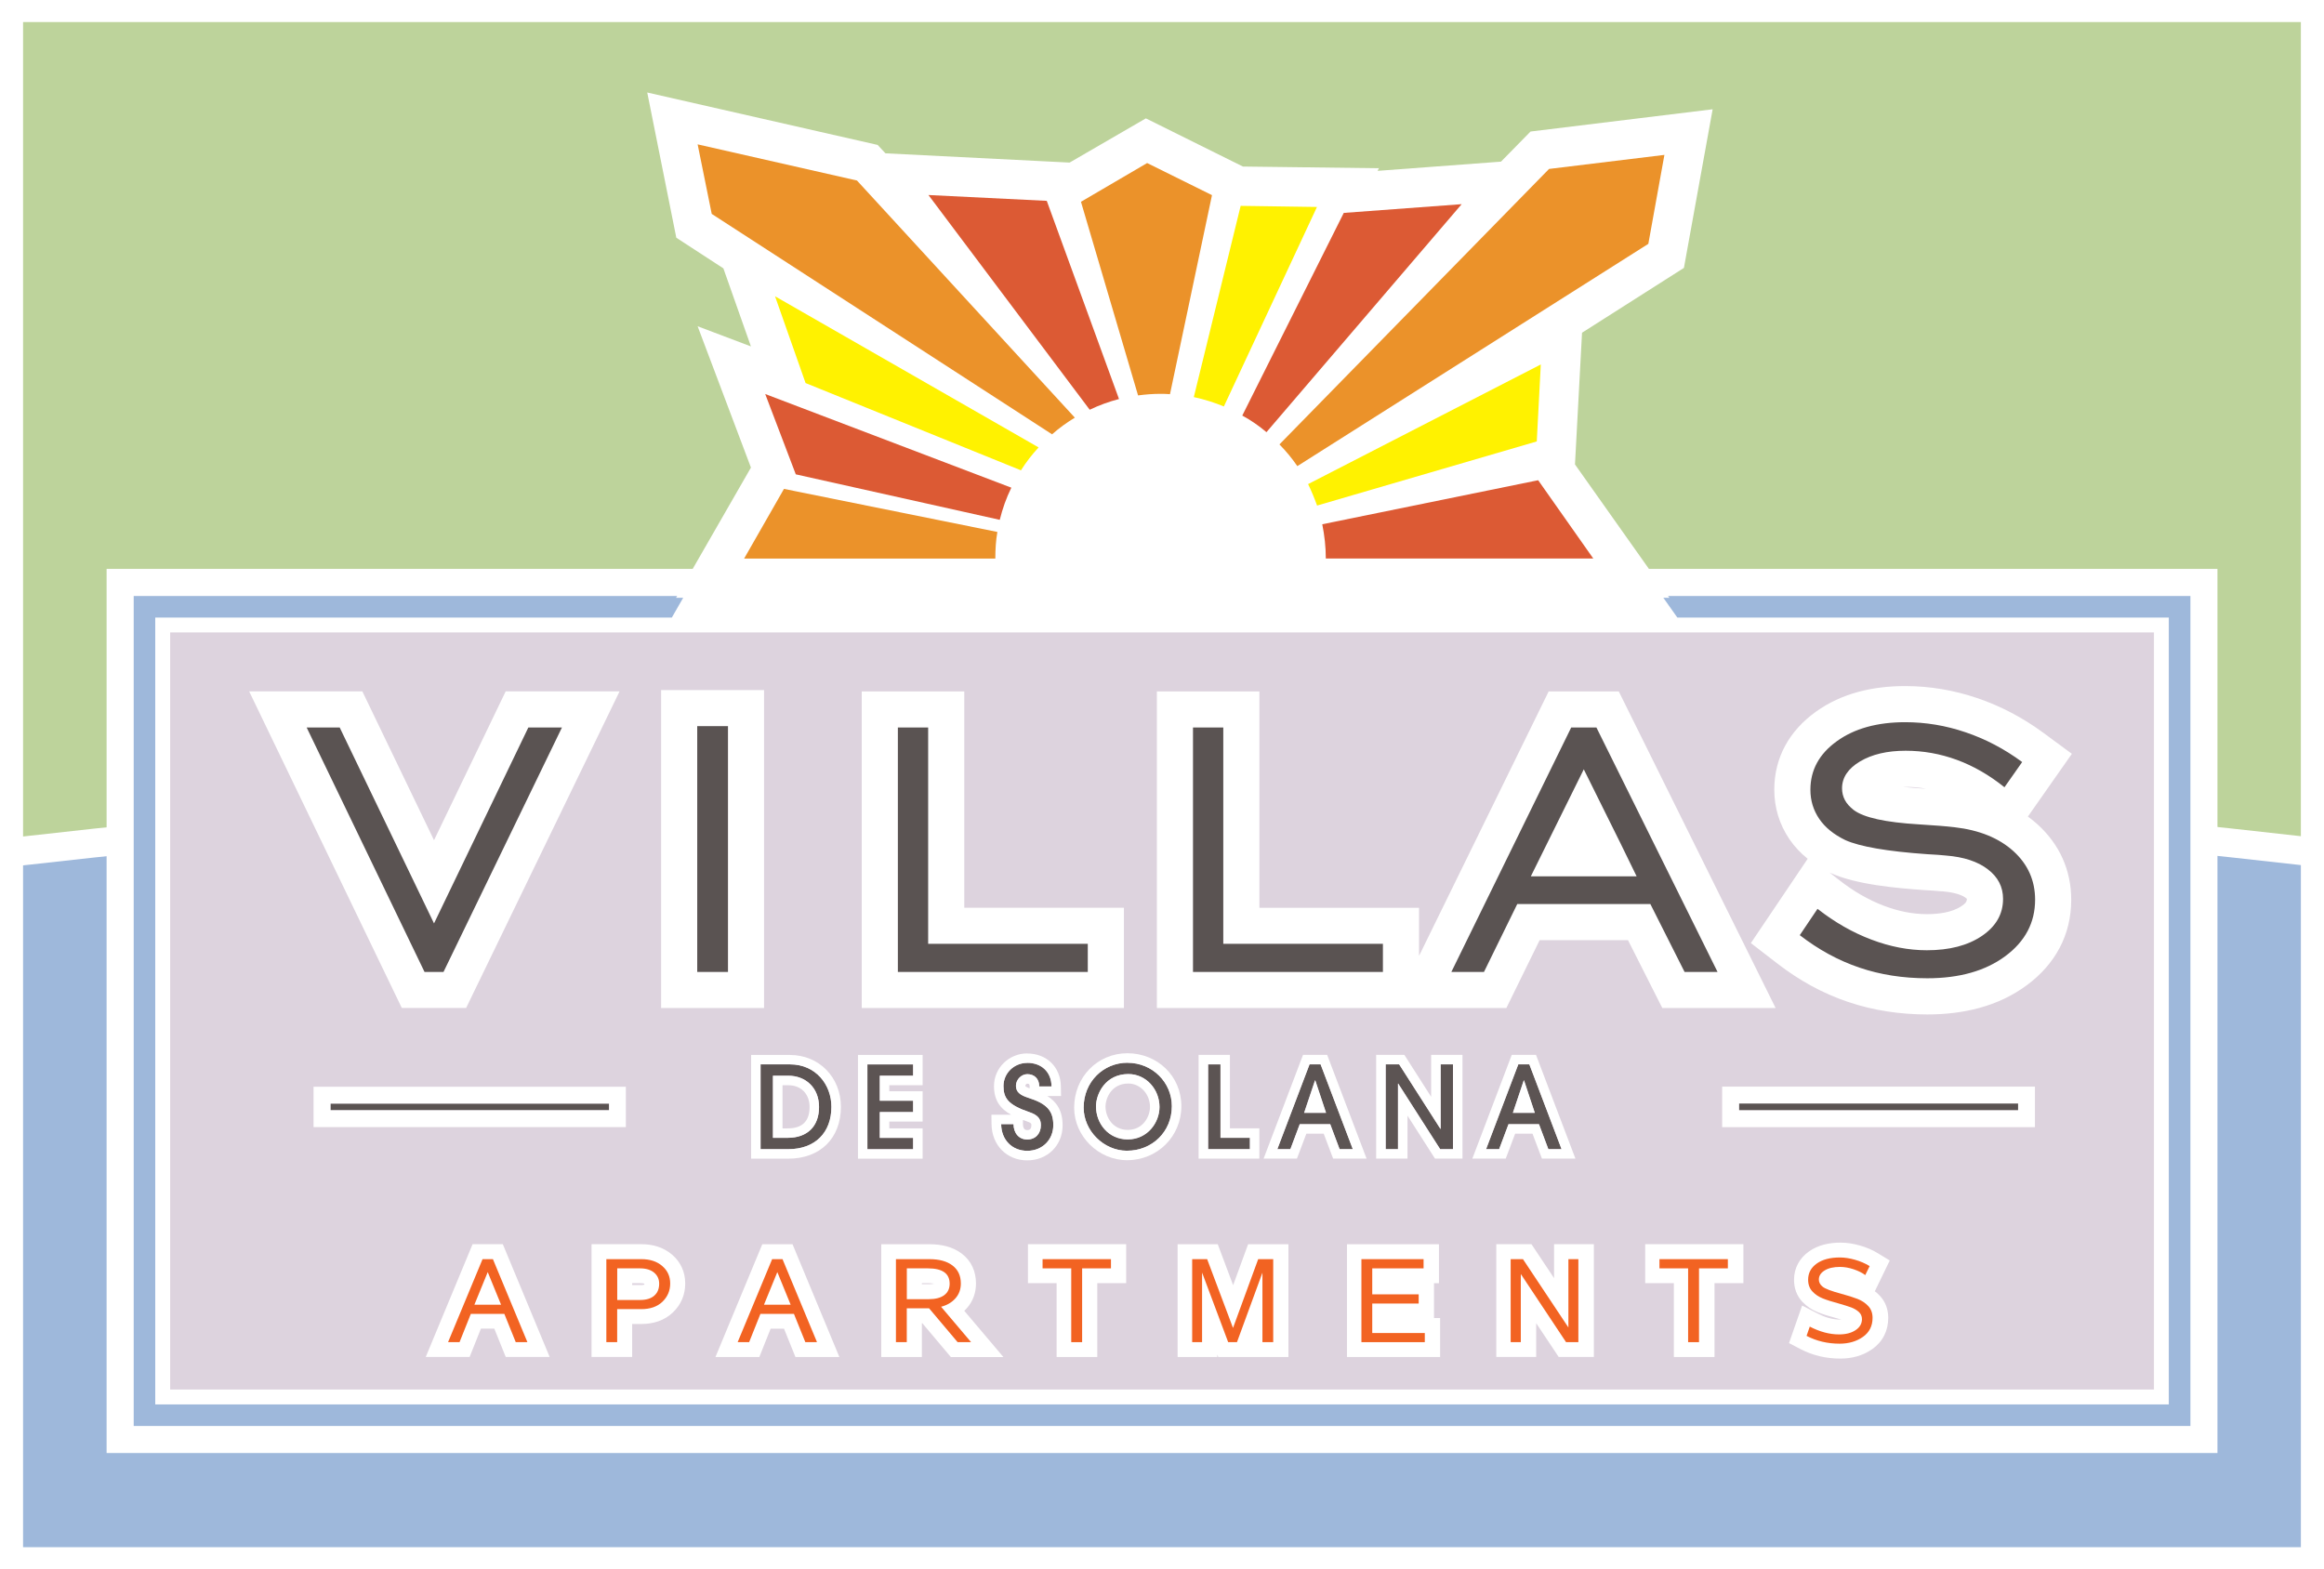
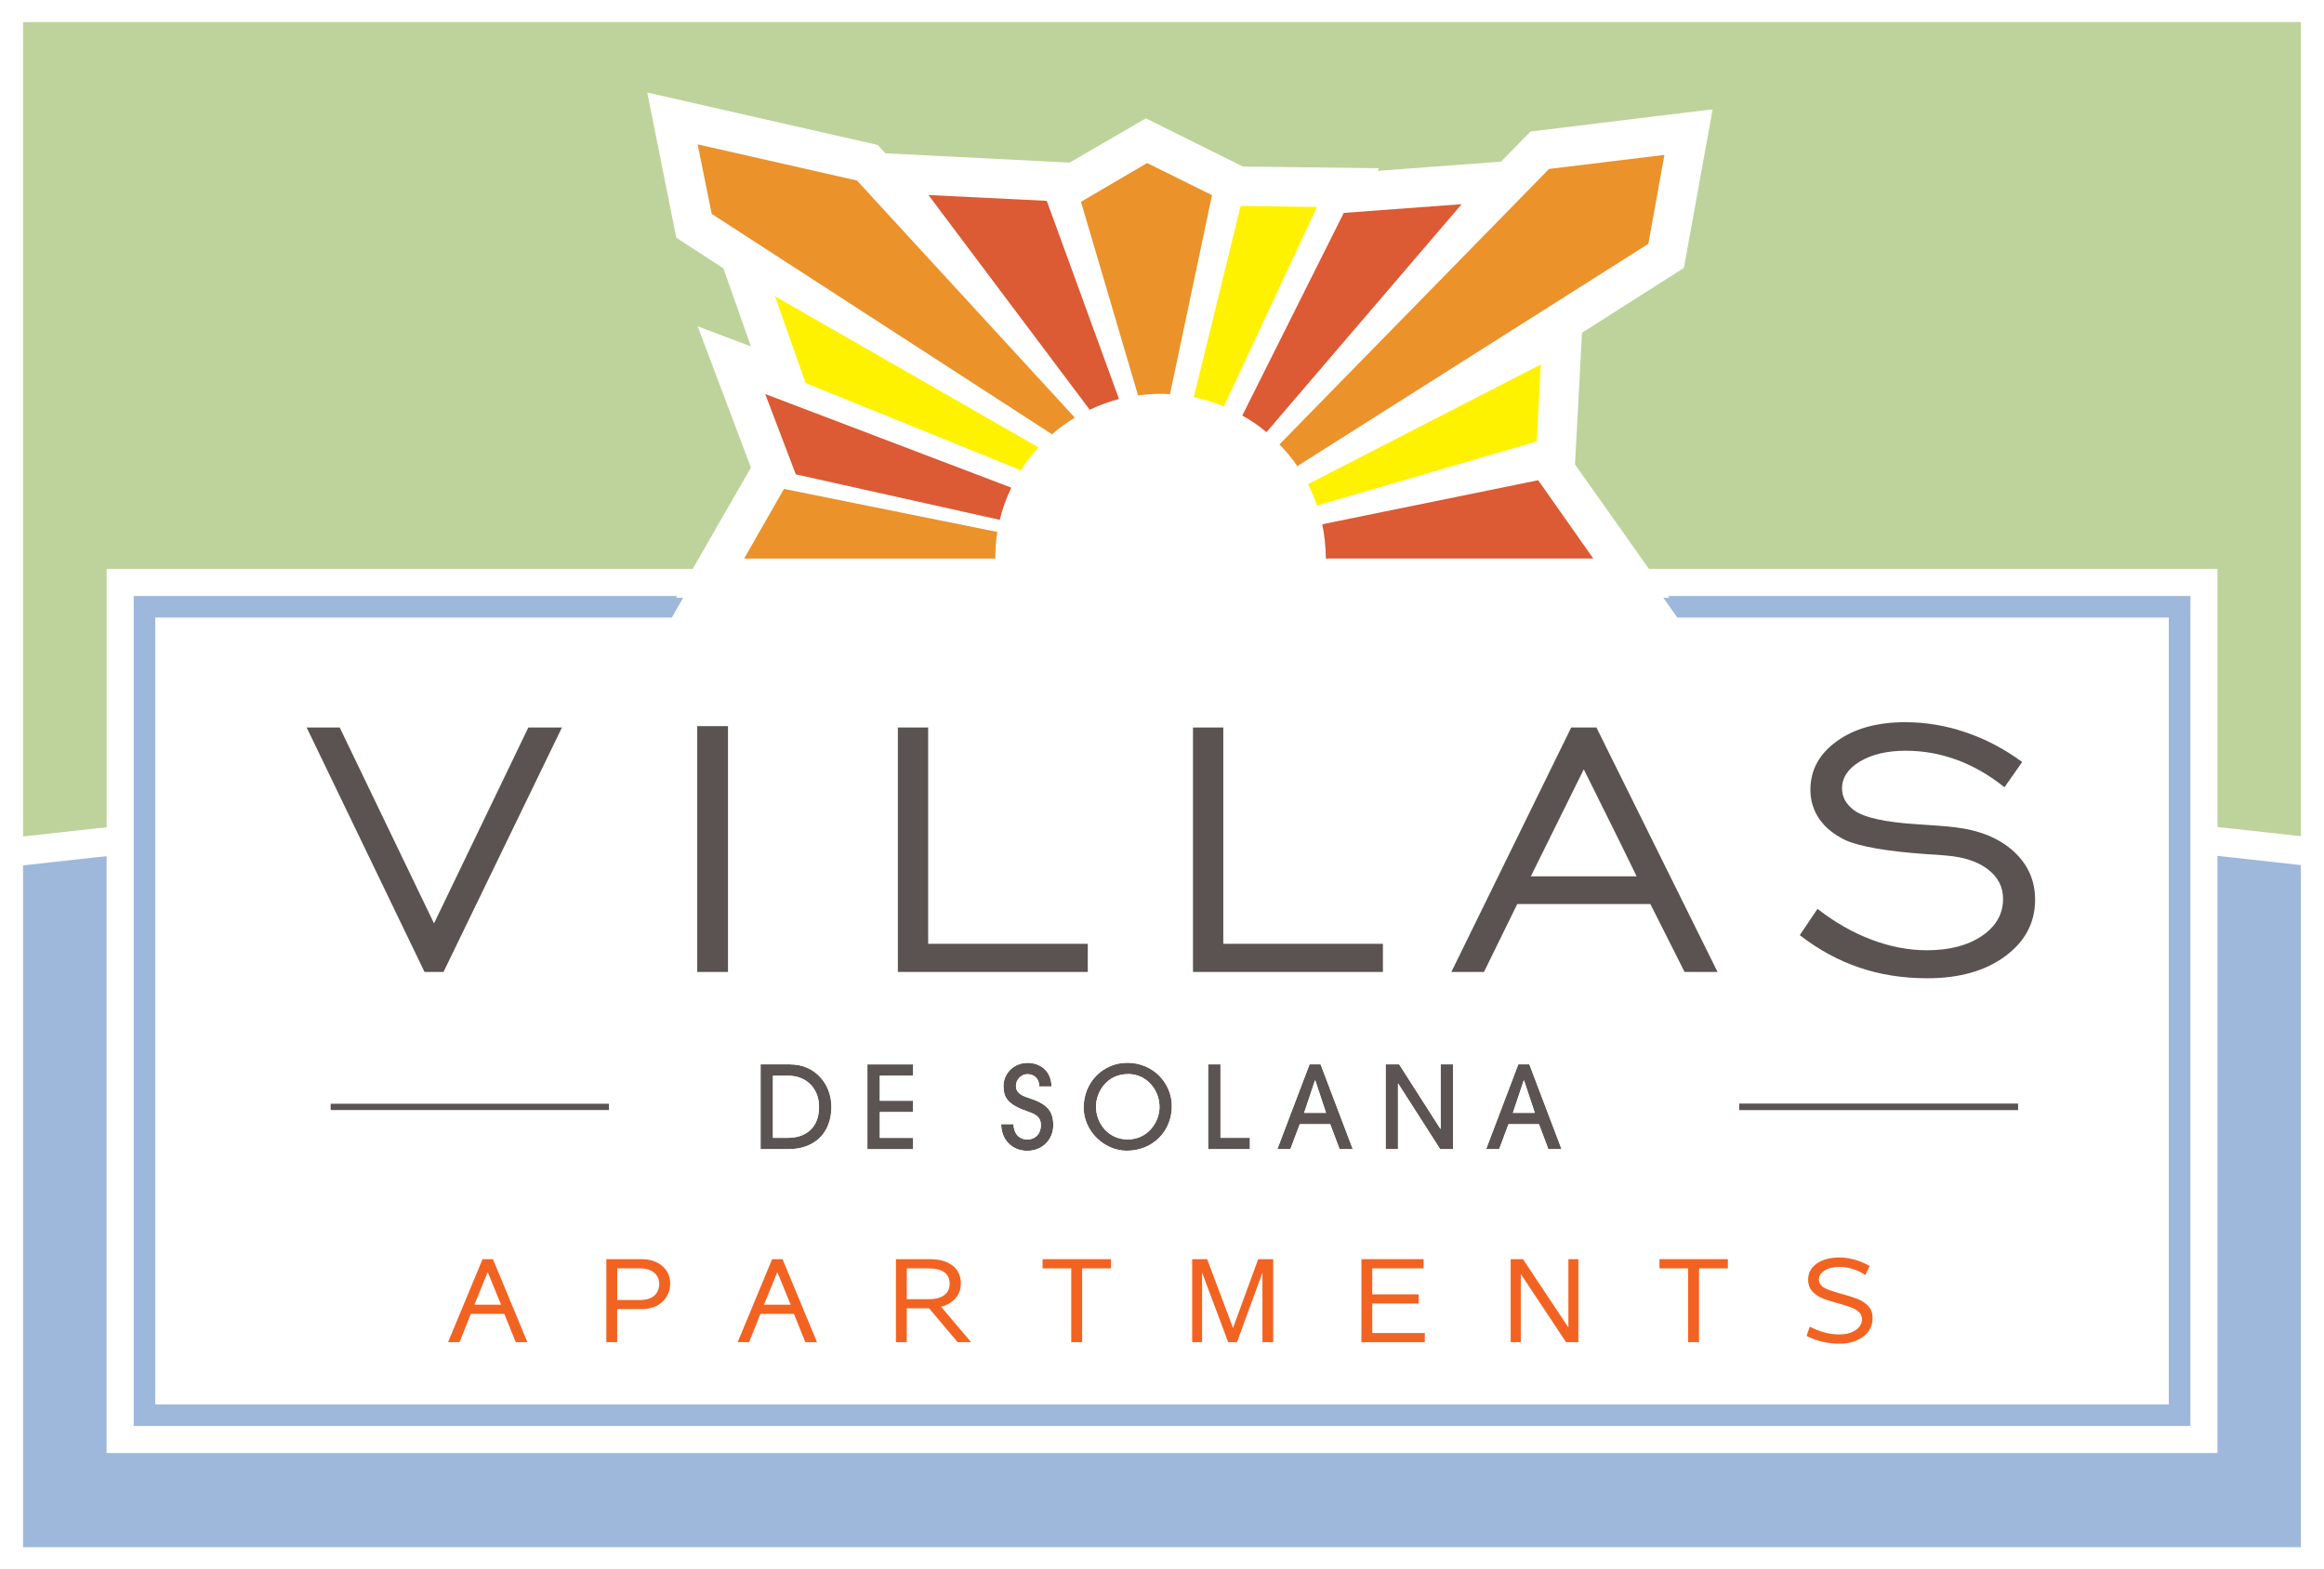
<svg xmlns="http://www.w3.org/2000/svg" id="Layer_1" data-name="Layer 1" viewBox="0 0 398.92 269.34">
  <defs>
    <style>
      .cls-1 {
        fill: #f26322;
      }

      .cls-2, .cls-3 {
        fill: #fff;
      }

      .cls-4, .cls-5 {
        fill: #9eb8db;
      }

      .cls-6 {
        fill: #5c5453;
      }

      .cls-7, .cls-8 {
        fill: #5a5352;
      }

      .cls-8, .cls-9, .cls-10, .cls-11, .cls-5, .cls-12, .cls-3, .cls-13 {
        fill-rule: evenodd;
      }

      .cls-9 {
        fill: #dc5a34;
      }

      .cls-10 {
        fill: #ddd3de;
      }

      .cls-11 {
        fill: #bdd39b;
      }

      .cls-12 {
        fill: #eb922a;
      }

      .cls-13 {
        fill: #fff200;
      }
    </style>
  </defs>
  <rect class="cls-2" width="398.92" height="269.34" />
  <path class="cls-5" d="m3.96,265.61v-117.05c130.33-14.89,260.66-14.95,390.99-.05v117.1H3.96Z" />
  <path class="cls-11" d="m3.96,3.79h390.99v139.76c-130.33-14.9-260.66-14.84-390.99.05V3.79Z" />
  <path class="cls-3" d="m380.64,97.66H18.3v151.78h362.33V97.66Z" />
-   <path class="cls-10" d="m369.73,108.57H29.21v129.97h340.52V108.57Z" />
  <g>
    <rect class="cls-7" x="298.51" y="189.43" width="47.91" height="1.18" />
    <path class="cls-2" d="m346.41,189.43v1.18h-47.91v-1.18h47.91m2.89-2.89h-53.69v6.96h53.69v-6.96h0Z" />
  </g>
  <g>
    <rect class="cls-7" x="56.73" y="189.45" width="47.83" height="1.15" />
    <path class="cls-2" d="m104.55,189.45v1.15h-47.83v-1.15h26.14m24.36-2.89h-53.4v6.93h53.61v-6.93h-.21Z" />
  </g>
  <path class="cls-3" d="m84.85,228.09h-2.3l-1.94,4.86h-7.53l8.04-19.36h5.19l8.04,19.36h-7.54l-1.96-4.86h0Zm23.66-.81v5.67h-6.97v-19.36h8.56c1.93,0,3.78.52,5.27,1.8,1.48,1.27,2.25,2.99,2.25,4.94s-.72,3.63-2.11,4.97c-1.48,1.42-3.4,1.99-5.42,1.99h-1.57Zm0-6.68h1.37c.15,0,.59.01.72-.08.01-.04,0-.08,0-.14-.18-.09-.58-.1-.72-.1h-1.37v.32h0Zm26.07,7.5h-2.3l-1.94,4.86h-7.53l8.04-19.36h5.19l8.04,19.36h-7.54l-1.96-4.86h0Zm23.75-.95h-.09v5.81h-6.97v-19.36h8.3c1.96,0,3.93.4,5.52,1.61,1.65,1.25,2.44,3.07,2.44,5.13,0,1.59-.52,3.06-1.58,4.25-.14.16-.28.3-.43.44l6.72,7.94h-9.02l-4.9-5.81h0Zm-.09-6.69h1.23c.18,0,.6-.02.89-.09-.34-.07-.82-.09-1.03-.09h-1.09v.18h0Zm30.11-.18v12.68h-6.98v-12.68h-4.92v-6.69h16.86v6.69h-4.96Zm25.86,12.61l-.02.07h-5.08l-.16-.42v.42h-6.81v-19.36h6.89l2.64,7.03,2.57-7.03h6.92v19.36h-6.97v-.07h0Zm31.94-12.61v5.99h1.05v6.69h-15.99v-19.36h15.79v6.69h-.85Zm17.54,6.87v5.8h-6.85v-19.36h6.04l3.88,5.83v-5.83h6.83v19.36h-6.04l-3.86-5.8h0Zm30.61-6.87v12.68h-6.98v-12.68h-4.92v-6.69h16.86v6.69h-4.96Zm27.52,1.39c.3.23.58.48.84.76,1,1.04,1.46,2.37,1.46,3.81,0,2.2-.93,4.08-2.73,5.35-1.62,1.15-3.51,1.64-5.49,1.64-2.41,0-4.73-.52-6.86-1.64l-1.95-1.02,2.25-6.45,2.62,1.35c1.19.62,2.5,1.06,3.86,1.06.07,0,.15,0,.23,0-.33-.1-.67-.2-1-.29-1.01-.27-2.03-.57-3-.96-1.02-.41-1.92-1.01-2.68-1.81-.97-1.03-1.42-2.35-1.42-3.76,0-2.01.92-3.7,2.55-4.86,1.59-1.14,3.53-1.53,5.46-1.53,1.11,0,2.21.19,3.27.49,1.12.31,2.18.76,3.17,1.37l1.98,1.21-2.57,5.3Z" />
  <path class="cls-1" d="m90.52,230.41h-1.99l-1.96-4.86h-5.75l-1.94,4.86h-1.97l5.92-14.25h1.78l5.92,14.25h0Zm-4.51-6.43l-2.29-5.6-2.29,5.6h4.58Z" />
  <path class="cls-1" d="m104.09,216.16h6c1.49,0,2.68.39,3.59,1.18.91.78,1.36,1.78,1.36,3s-.44,2.27-1.33,3.13c-.89.85-2.1,1.27-3.65,1.27h-4.12v5.67h-1.86v-14.25h0Zm1.86,7.01h3.93c1.04,0,1.85-.24,2.42-.74.57-.49.85-1.18.85-2.06,0-.78-.29-1.41-.87-1.9-.58-.48-1.38-.73-2.4-.73h-3.93v5.43Z" />
  <path class="cls-1" d="m140.23,230.41h-1.99l-1.96-4.86h-5.75l-1.94,4.86h-1.97l5.92-14.25h1.78l5.92,14.25h0Zm-4.51-6.43l-2.29-5.6-2.29,5.6h4.58Z" />
  <path class="cls-1" d="m166.7,230.41h-2.32l-4.9-5.81h-3.83v5.81h-1.86v-14.25h5.74c1.7,0,3.02.36,3.97,1.09.95.72,1.43,1.75,1.43,3.09,0,1-.31,1.85-.93,2.55-.62.7-1.44,1.18-2.46,1.44l5.15,6.08h0Zm-11.04-7.38h3.78c1.14,0,2.02-.23,2.64-.69.62-.46.93-1.12.93-1.97,0-1.75-1.24-2.63-3.71-2.63h-3.64v5.29Z" />
  <polygon class="cls-1" points="190.7 217.74 185.75 217.74 185.75 230.41 183.88 230.41 183.88 217.74 178.96 217.74 178.96 216.16 190.7 216.16 190.7 217.74" />
  <polygon class="cls-1" points="218.55 230.41 216.7 230.41 216.7 218.48 212.33 230.41 210.82 230.41 206.34 218.46 206.34 230.41 204.64 230.41 204.64 216.16 207.21 216.16 211.65 227.97 215.97 216.16 218.55 216.16 218.55 230.41" />
  <polygon class="cls-1" points="244.57 230.41 233.69 230.41 233.69 216.16 244.36 216.16 244.36 217.74 235.55 217.74 235.55 222.2 243.52 222.2 243.52 223.78 235.55 223.78 235.55 228.84 244.57 228.84 244.57 230.41" />
  <polygon class="cls-1" points="270.93 230.41 268.82 230.41 261.05 218.71 261.05 230.41 259.31 230.41 259.31 216.16 261.42 216.16 269.22 227.89 269.22 216.16 270.93 216.16 270.93 230.41" />
  <polygon class="cls-1" points="296.59 217.74 291.64 217.74 291.64 230.41 289.77 230.41 289.77 217.74 284.85 217.74 284.85 216.16 296.59 216.16 296.59 217.74" />
  <path class="cls-1" d="m320.2,218.91c-.54-.41-1.23-.75-2.04-1.02-.82-.27-1.59-.4-2.32-.4-1.1,0-1.98.2-2.64.61-.66.41-.99.93-.99,1.56,0,.46.21.87.64,1.22.43.36,1.51.77,3.23,1.23,1.14.31,2.07.6,2.78.88.71.28,1.32.68,1.82,1.21.5.53.75,1.21.75,2.04,0,1.39-.55,2.48-1.65,3.26-1.1.78-2.44,1.17-4.01,1.17-2.07,0-3.96-.45-5.67-1.34l.55-1.59c1.72.89,3.4,1.34,5.03,1.34,1.15,0,2.1-.24,2.83-.73.73-.48,1.1-1.12,1.1-1.9,0-.49-.18-.9-.53-1.22-.36-.33-.8-.59-1.33-.79-.53-.19-1.25-.42-2.17-.68-1.12-.3-2.03-.59-2.72-.87-.69-.28-1.28-.67-1.76-1.19-.48-.51-.73-1.18-.73-2.01,0-1.15.49-2.07,1.47-2.77.98-.7,2.31-1.05,3.98-1.05.8,0,1.66.13,2.58.39.92.26,1.76.62,2.53,1.09l-.75,1.54Z" />
  <path class="cls-4" d="m375.99,102.31v142.49H22.95V102.31h94.5l-2.13,3.71H26.65v135.08h345.63V106.02h-84.36l-2.62-3.71h90.69Z" />
  <path class="cls-3" d="m128.9,59.47l-4.73-13.4-8.08-5.26-4.99-24.93,39.55,9,1.34,1.44,31.61,1.59,13.09-7.59,16.66,8.27,23.34.29-.22.45,21.18-1.58,5.07-5.17,31.26-3.82-4.93,27.23-17.49,11.13-1.21,22.61,16.2,22.89H116.05l12.85-22.35-9.15-24.26,9.15,3.46Z" />
  <path class="cls-3" d="m132.92,63.58l-6.74-19.1-7.91-5.16-4.06-20.25,35.17,8,1.51,1.61,31.89,1.6.28.74,13.72-7.97,15.99,7.94,20.08.25-.38.8,26.28-1.97,5.11-5.22,27.16-3.32-4.16,22.95-17.64,11.23-1.25,23.38-.84.23,14.75,20.85H120.24l11.34-19.71-7.67-20.31,9.02,3.41Z" />
  <path class="cls-12" d="m119.75,24.78l2.42,11.94,58.42,37.84c1.2-1.07,2.52-2.02,3.91-2.86l-37.4-40.71-27.36-6.21Z" />
  <path class="cls-9" d="m159.38,33.48l20.3,1,12.4,34.02c-1.74.45-3.42,1.07-5.03,1.84l-27.68-36.86Z" />
  <path class="cls-12" d="m185.55,34.64l9.8,33.24c1.28-.17,2.54-.27,3.85-.27.53,0,1.09.01,1.63.06l7.21-34.17-11.13-5.51-11.36,6.65Z" />
  <path class="cls-13" d="m212.96,35.34l13.1.19-15.98,34.25c-1.66-.69-3.36-1.22-5.16-1.61l8.04-32.83Z" />
  <path class="cls-9" d="m230.66,36.55l20.24-1.5-33.51,39.14c-1.29-1.09-2.67-2.05-4.15-2.85l17.42-34.79Z" />
  <path class="cls-12" d="m265.9,29l19.8-2.41-2.76,15.27-60.25,38.16c-.9-1.33-1.95-2.58-3.07-3.73l46.28-47.29Z" />
  <path class="cls-13" d="m224.53,83.11l39.95-20.54-.69,13.21-37.71,11.01c-.46-1.27-.96-2.49-1.54-3.68Z" />
  <path class="cls-9" d="m226.97,90l37.06-7.56,9.46,13.44h-45.91c0-2.02-.23-3.98-.61-5.88Z" />
  <path class="cls-12" d="m171.2,91.32l-36.63-7.39-6.84,11.96h43.12c0-1.55.09-3.11.35-4.56Z" />
  <path class="cls-9" d="m131.35,67.64l42.25,16.08c-.87,1.76-1.51,3.59-1.99,5.52l-35.01-7.81-5.25-13.79Z" />
  <path class="cls-13" d="m133.05,50.87l45.23,25.94c-1.13,1.21-2.14,2.52-3.03,3.93l-36.97-14.98-5.24-14.89Z" />
  <path class="cls-3" d="m243.58,173.05h-45v-54.35h17.6v37.14h27.4v8.26l22.25-45.4h12.04l26.92,54.35h-19.45l-1.72-3.4c-1.39-2.75-2.78-5.5-4.17-8.25h-15.17l-5.71,11.65h-15Zm-78.06-17.22h27.4v17.22h-45v-54.35h17.6v37.14h0Zm-52.04,17.22v-54.59h17.67v54.59h-17.67Zm-38.98-28.81l12.3-25.55h19.55l-26.34,54.35h-11.04l-26.2-54.35h19.43l12.3,25.55h0Zm235.79,3.19l-9.75,14.47,4.6,3.55c3.65,2.82,7.68,5.07,12.05,6.54,4.39,1.49,8.99,2.16,13.63,2.16,6.1,0,12.12-1.33,17.09-5.02,4.85-3.59,7.62-8.6,7.62-14.67,0-5.07-2.01-9.5-5.75-12.91-.54-.49-1.11-.95-1.69-1.37l7.55-10.77-4.87-3.59c-3.49-2.57-7.3-4.6-11.41-5.99-3.99-1.35-8.13-2.05-12.34-2.05-5.48,0-10.88,1.19-15.37,4.44-4.47,3.22-7.09,7.79-7.09,13.35,0,3.06.87,5.96,2.6,8.5.88,1.29,1.94,2.4,3.13,3.36h0Zm27.34,6.87c-.03.63-.45.93-.92,1.24-1.65,1.13-4.02,1.39-5.96,1.39-2.52,0-4.98-.53-7.33-1.42-2.77-1.04-5.32-2.56-7.64-4.37l-1.71-1.33.1.04c4.47,2.02,11.37,2.62,16.24,2.96,1,.06,1.99.11,2.95.21h.16c1.15.11,2.97.39,3.91,1.12.06.04.14.1.19.16h0Zm-7-18.9c-.29-.02-.58-.04-.87-.05-.65-.04-1.82-.13-3.09-.27.15,0,.29,0,.44,0,1.19,0,2.37.11,3.52.32Z" />
  <path class="cls-8" d="m254.72,166.85h-5.59l20.57-41.96h4.33l20.79,41.96h-5.66c-2.88-5.7-4.65-9.2-5.87-11.65h-22.85l-5.71,11.65h0Zm26.21-16.41c-1.48-3.04-2.79-5.78-9.07-18.37-5.72,11.55-7.4,14.94-9.09,18.37h18.16Zm-76.15,16.41v-41.96h5.2v37.14h27.4v4.83h-32.61Zm-50.66,0v-41.96h5.2v37.14h27.4v4.83h-32.61Zm-34.44,0v-42.2h5.28v42.2h-5.28Zm-43.54,0h-3.27l-20.23-41.96h5.67l16.19,33.63,16.19-33.63h5.77l-20.33,41.96h0Zm232.79-6.3l3.05-4.53c2.96,2.31,6.05,4.08,9.25,5.28,3.2,1.22,6.38,1.83,9.52,1.83,3.88,0,7.03-.82,9.45-2.46,2.43-1.65,3.63-3.77,3.63-6.36,0-2.05-.87-3.75-2.61-5.07-1.73-1.34-4.14-2.13-7.2-2.37-.74-.08-1.8-.16-3.19-.23-6.89-.48-11.6-1.3-14.1-2.43-1.95-.95-3.44-2.15-4.45-3.63-1.01-1.48-1.52-3.15-1.52-5,0-3.37,1.5-6.15,4.53-8.33,3.01-2.18,6.93-3.27,11.74-3.27,3.5,0,6.96.57,10.36,1.73,3.41,1.15,6.66,2.85,9.72,5.11l-3.04,4.33c-2.59-2.08-5.31-3.65-8.16-4.7-2.86-1.05-5.79-1.57-8.8-1.57-3.16,0-5.77.61-7.84,1.84-2.05,1.23-3.08,2.76-3.08,4.62,0,.73.17,1.4.49,2.01.32.61.84,1.18,1.52,1.71,1.73,1.3,5.45,2.12,11.18,2.46,2.63.16,4.67.32,6.11.49,4.27.49,7.63,1.86,10.12,4.11,2.48,2.26,3.72,5.03,3.72,8.33,0,3.93-1.7,7.16-5.11,9.69-3.41,2.53-7.88,3.8-13.4,3.8-4.18,0-8.07-.61-11.65-1.83-3.58-1.21-7.01-3.07-10.25-5.58h0Z" />
  <g>
    <g>
      <path class="cls-6" d="m130.56,197.28v-14.56h5.06c4.41,0,7.1,3.48,7.1,7.28,0,4.45-2.81,7.28-7.42,7.28h-4.74Zm4.66-1.95c3.36,0,5.37-1.97,5.37-5.29s-2.3-5.37-5.27-5.37h-2.64v10.66h2.54Z" />
      <path class="cls-2" d="m135.61,182.72c4.41,0,7.1,3.48,7.1,7.28,0,4.45-2.81,7.28-7.42,7.28h-4.74v-14.56h5.06m-2.93,12.61h2.54c3.36,0,5.37-1.97,5.37-5.29s-2.3-5.37-5.27-5.37h-2.64v10.66m2.93-14.23h-6.68v17.81h6.37c5.49,0,9.04-3.5,9.04-8.9,0-5.08-3.75-8.9-8.73-8.9h0Zm-1.3,5.2h1.01c2.18,0,3.65,1.5,3.65,3.74,0,2.43-1.26,3.67-3.74,3.67h-.91v-7.41h0Z" />
    </g>
    <g>
      <path class="cls-6" d="m148.89,197.28v-14.56h7.85v1.95h-5.72v4.29h5.72v1.95h-5.72v4.43h5.72v1.95h-7.85Z" />
      <path class="cls-2" d="m156.74,182.72v1.95h-5.72v4.29h5.72v1.95h-5.72v4.43h5.72v1.95h-7.85v-14.56h7.85m1.63-1.63h-11.1v17.81h11.1v-5.2h-5.72v-1.17h5.72v-5.2h-5.72v-1.04h5.72v-5.2h0Z" />
    </g>
    <g>
      <path class="cls-6" d="m178.39,186.5c0-1.32-.85-2.1-2.05-2.1-1.02,0-1.95.93-1.95,1.99s.69,1.61,2.1,2.06c3.15,1,4.31,2.18,4.31,4.7s-1.89,4.41-4.47,4.41-4.45-1.85-4.48-4.58h2.12c.02,1.57.94,2.64,2.36,2.64s2.34-1.02,2.34-2.46c0-1.06-.47-1.73-2.03-2.26-3.6-1.22-4.39-2.4-4.39-4.46,0-2.22,1.83-3.97,4.07-3.97,2.4,0,4.13,1.51,4.17,4.05h-2.12Z" />
      <path class="cls-2" d="m176.34,182.45c2.4,0,4.13,1.51,4.17,4.05h-2.12c0-1.32-.85-2.1-2.05-2.1-1.02,0-1.95.93-1.95,1.99s.69,1.61,2.1,2.06c3.15,1,4.31,2.18,4.31,4.7s-1.89,4.41-4.47,4.41-4.45-1.85-4.48-4.58h2.12c.02,1.57.94,2.64,2.36,2.64s2.34-1.02,2.34-2.46c0-1.06-.47-1.73-2.03-2.26-3.6-1.22-4.39-2.4-4.39-4.46,0-2.22,1.83-3.97,4.07-3.97m0-1.63c-3.14,0-5.7,2.51-5.7,5.6,0,2.47,1.08,3.89,2.93,4.92h-3.37l.02,1.65c.05,3.58,2.62,6.19,6.11,6.19s6.09-2.54,6.09-6.03c0-2.57-1.09-4.05-2.63-5.02h2.36l-.03-1.65c-.05-3.33-2.44-5.65-5.8-5.65h0Zm-.32,5.61s0-.02,0-.05c0-.18.21-.36.32-.36.29,0,.42.05.42.48v.32c-.55-.2-.71-.35-.74-.38h0Zm.32,7.55c-.18,0-.72,0-.73-1.03v-.71c.17.06.34.13.53.19.92.32.92.45.92.72,0,.83-.52.83-.71.83h0Z" />
    </g>
    <g>
      <path class="cls-6" d="m193.46,197.55c-4.03,0-7.45-3.46-7.45-7.4,0-4.47,3.42-7.71,7.51-7.71,4.33,0,7.63,3.4,7.63,7.45,0,4.41-3.4,7.65-7.69,7.65Zm5.57-7.51c0-3.01-2.28-5.65-5.35-5.65-3.93,0-5.55,3.38-5.55,5.55,0,2.93,2.12,5.67,5.45,5.67s5.45-2.91,5.45-5.57Z" />
      <path class="cls-2" d="m193.52,182.45c4.33,0,7.63,3.4,7.63,7.45,0,4.41-3.4,7.65-7.69,7.65-4.03,0-7.45-3.46-7.45-7.4,0-4.47,3.42-7.71,7.51-7.71m.06,13.16c3.44,0,5.45-2.91,5.45-5.57,0-3.01-2.28-5.65-5.35-5.65-3.93,0-5.55,3.38-5.55,5.55,0,2.93,2.12,5.67,5.45,5.67m-.06-14.79c-5.13,0-9.14,4.1-9.14,9.34,0,4.89,4.16,9.02,9.08,9.02,5.22,0,9.32-4.08,9.32-9.28s-4.15-9.08-9.26-9.08h0Zm.06,13.16c-2.48,0-3.82-2.08-3.82-4.04,0-1.28.96-3.92,3.92-3.92,2.05,0,3.72,1.8,3.72,4.02,0,1.64-1.19,3.94-3.82,3.94h0Z" />
    </g>
    <g>
      <path class="cls-6" d="m207.38,197.28v-14.56h2.12v12.61h5.05v1.95h-7.18Z" />
      <path class="cls-2" d="m209.5,182.72v12.61h5.05v1.95h-7.18v-14.56h2.12m1.63-1.63h-5.38v17.81h10.43v-5.2h-5.05v-12.61h0Z" />
    </g>
    <g>
      <path class="cls-6" d="m229.94,197.28l-1.61-4.29h-5.23l-1.61,4.29h-2.24l5.53-14.56h1.91l5.53,14.56h-2.26Zm-4.19-11.8h-.04l-1.87,5.57h3.76l-1.85-5.57Z" />
      <path class="cls-2" d="m226.68,182.72l5.53,14.56h-2.26l-1.61-4.29h-5.23l-1.61,4.29h-2.24l5.53-14.56h1.91m-2.83,8.32h3.76l-1.85-5.57h-.04l-1.87,5.57m3.95-9.95h-4.15l-.4,1.05-5.53,14.56-.84,2.2h5.72l.4-1.05,1.22-3.23h2.98l1.22,3.23.4,1.05h5.74l-.84-2.2-5.53-14.56-.4-1.05h0Z" />
    </g>
    <g>
      <path class="cls-6" d="m247.21,197.28l-7.2-11.25h-.04v11.25h-2.12v-14.56h2.32l7.08,11.07h.04v-11.07h2.12v14.56h-2.2Z" />
      <path class="cls-2" d="m249.41,182.72v14.56h-2.2l-7.2-11.25h-.04v11.25h-2.12v-14.56h2.32l7.08,11.07h.04v-11.07h2.12m1.63-1.63h-5.38v7.2l-4.12-6.45-.48-.75h-4.84v17.81h5.38v-7.38l4.24,6.63.48.75h4.72v-17.81h0Z" />
    </g>
    <g>
      <path class="cls-6" d="m265.78,197.28l-1.61-4.29h-5.23l-1.61,4.29h-2.24l5.53-14.56h1.91l5.53,14.56h-2.26Zm-4.19-11.8h-.04l-1.87,5.57h3.76l-1.85-5.57Z" />
      <path class="cls-2" d="m262.51,182.72l5.53,14.56h-2.26l-1.61-4.29h-5.23l-1.61,4.29h-2.24l5.53-14.56h1.91m-2.83,8.32h3.76l-1.85-5.57h-.04l-1.87,5.57m3.95-9.95h-4.15l-.4,1.05-5.53,14.56-.84,2.2h5.73l.4-1.05,1.22-3.23h2.98l1.22,3.23.4,1.05h5.75l-.84-2.2-5.53-14.56-.4-1.05h0Z" />
    </g>
  </g>
</svg>